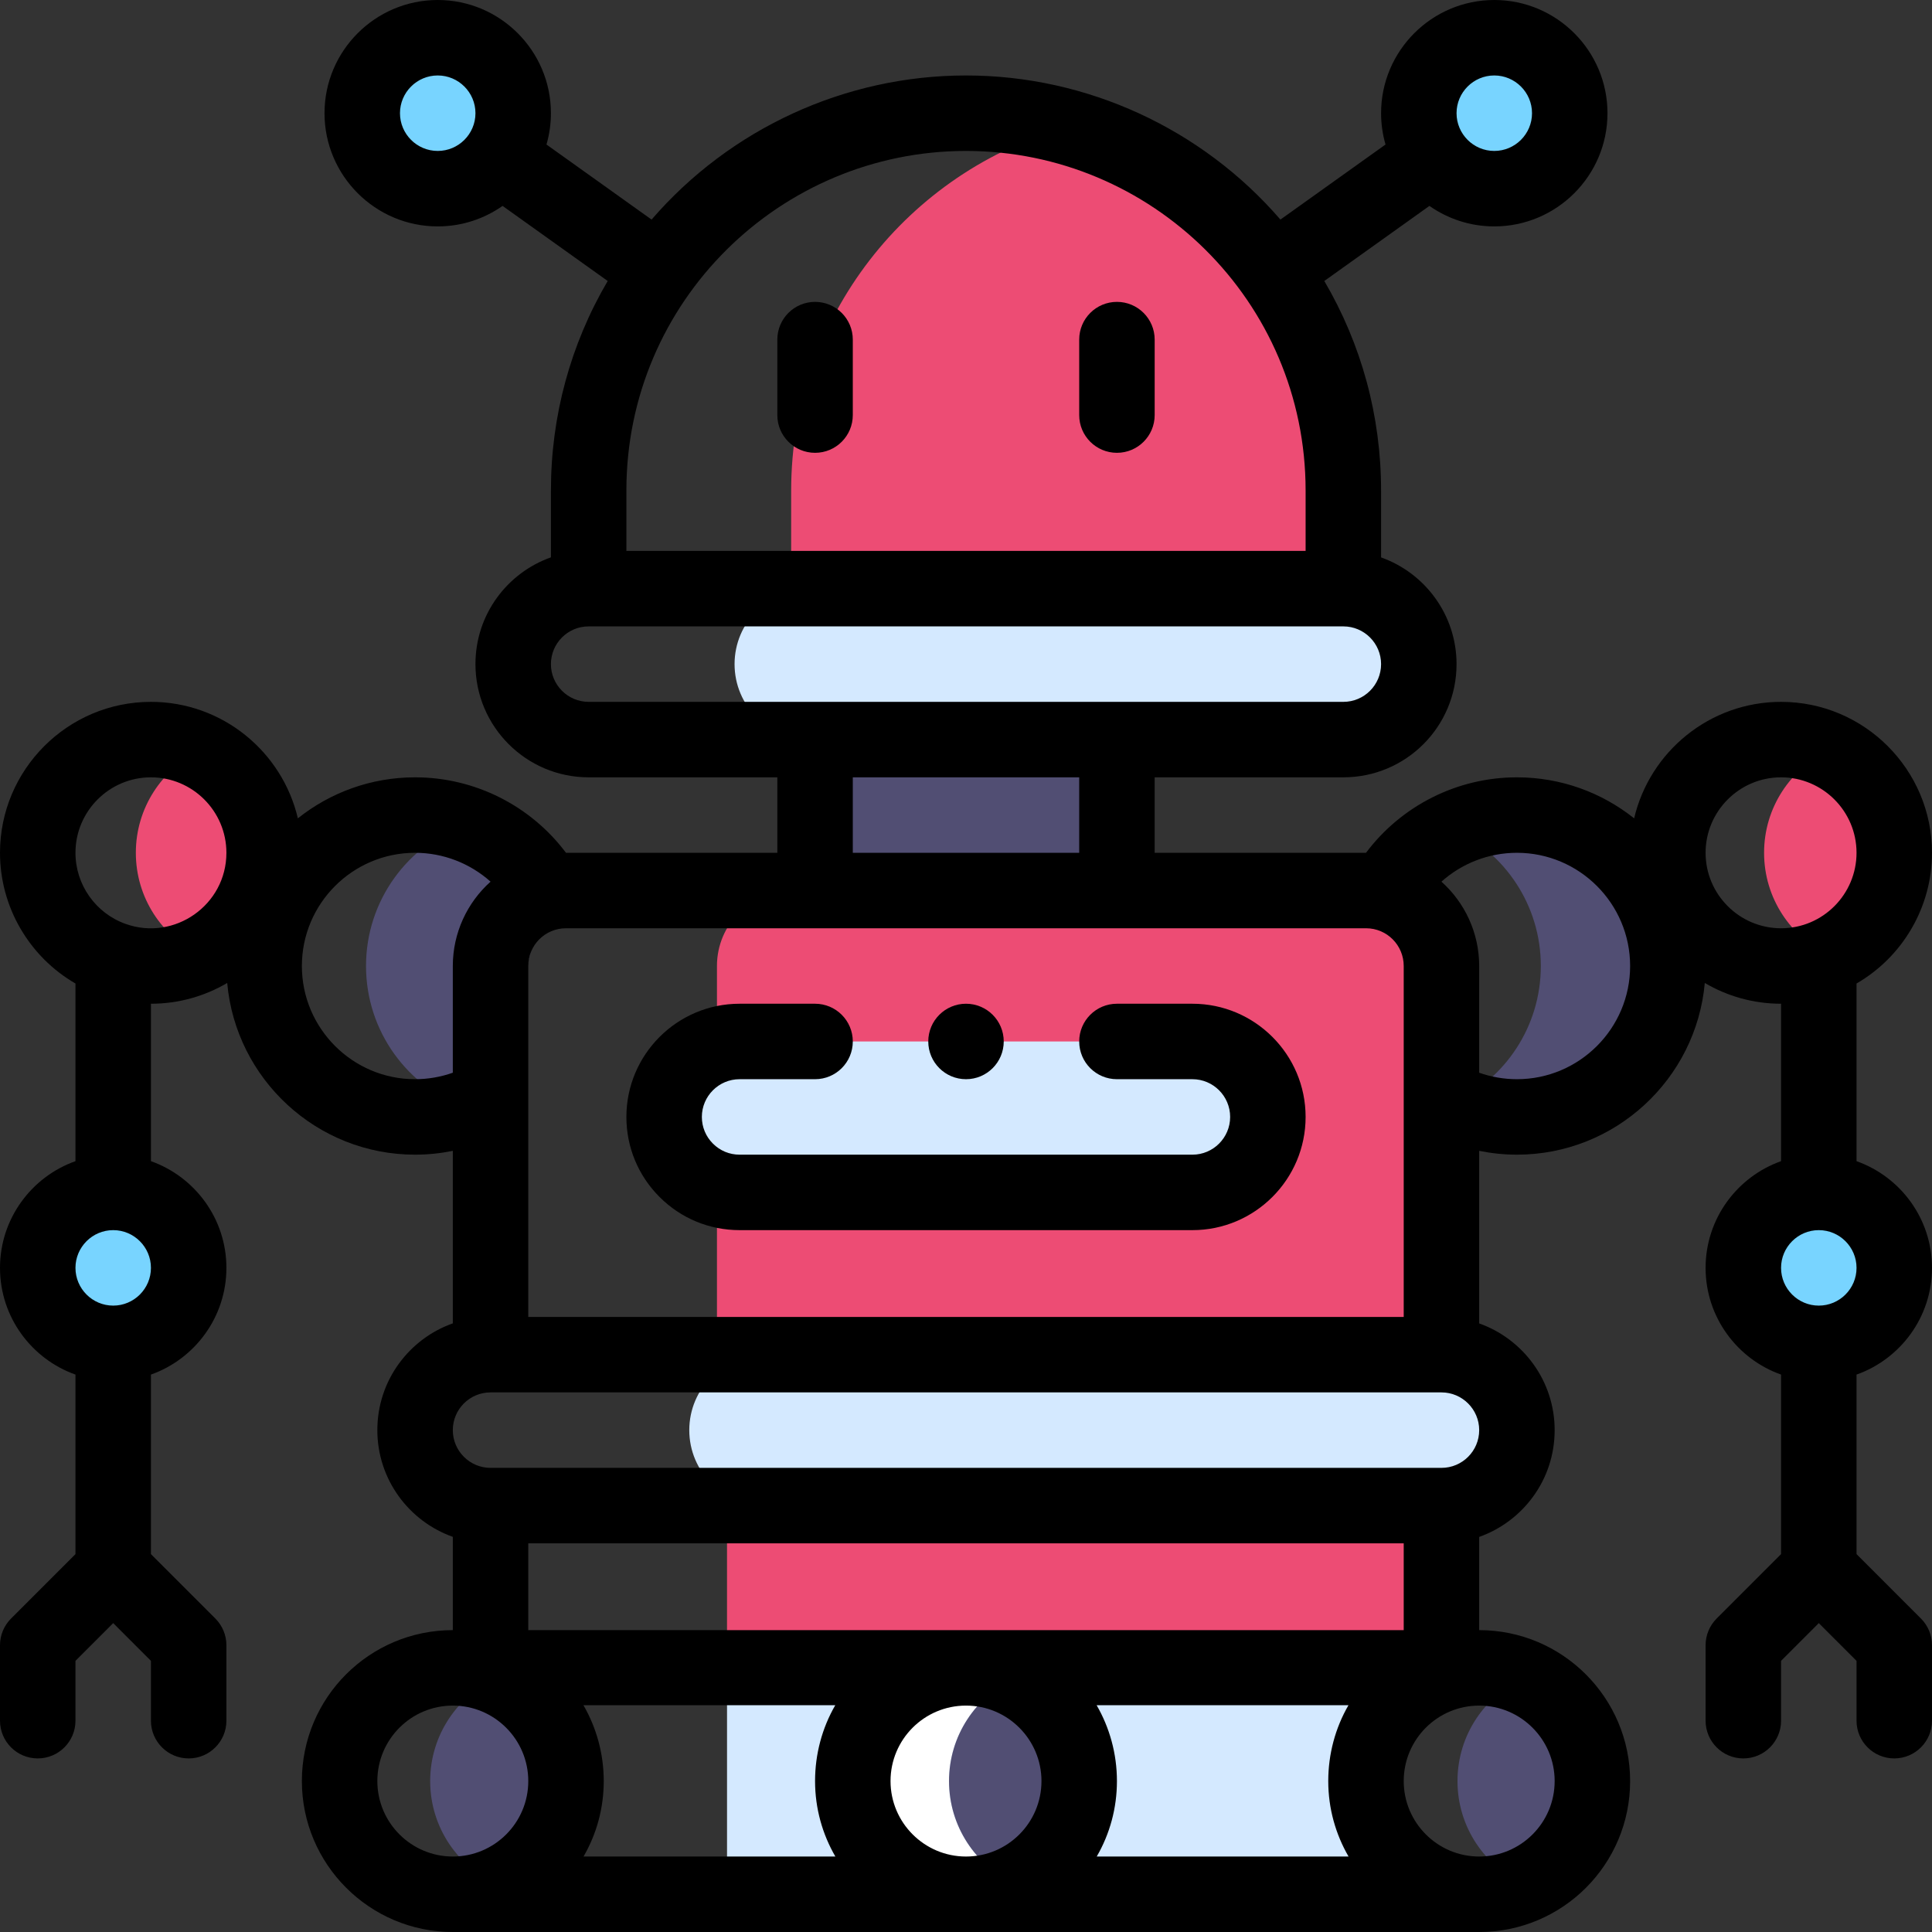
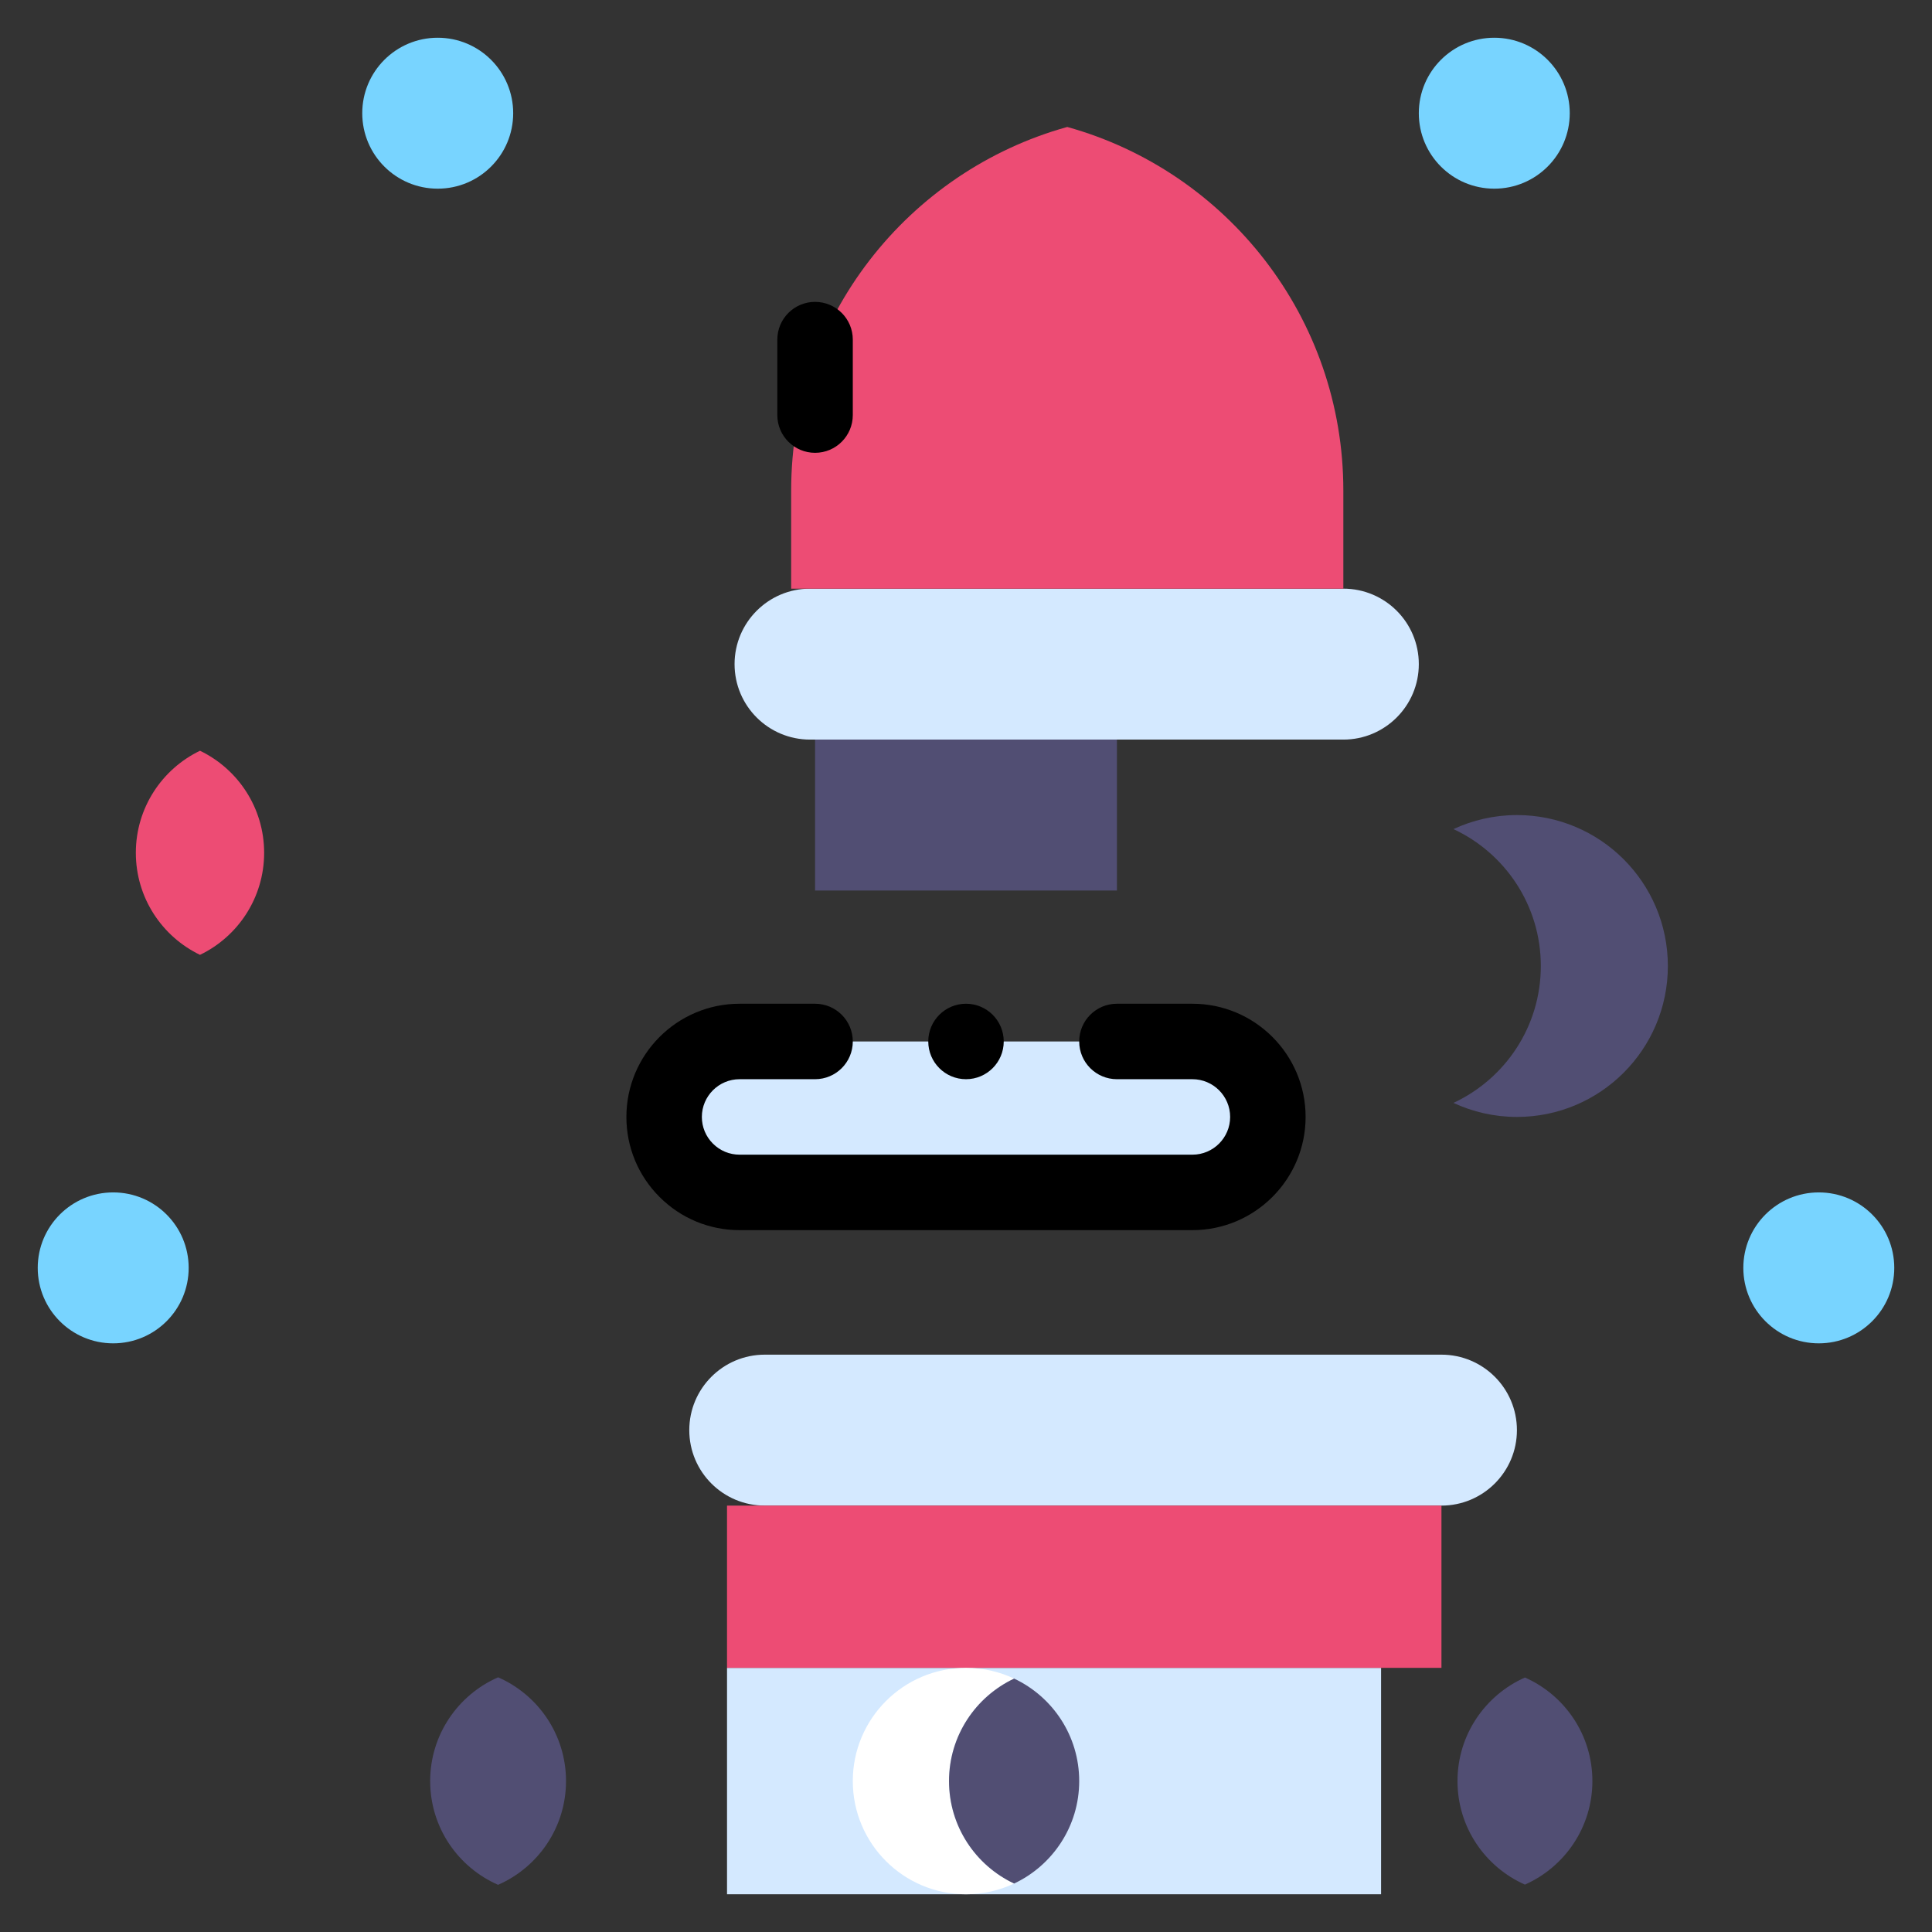
<svg xmlns="http://www.w3.org/2000/svg" version="1.1" id="Capa_1" x="0px" y="0px" viewBox="0 0 512 512" style="enable-background:new 0 0 512 512;" xml:space="preserve">
  <rect x="0" y="0" width="512" height="512" fill="#333333" stroke="none" />
  <rect x="192.67" y="442" style="fill:#D4E9FF;" width="173.33" height="60" />
  <path style="fill:#78D4FF;" d="M482,316c11.05,0,20,8.95,20,20s-8.95,20-20,20s-20-8.95-20-20S470.95,316,482,316z" />
-   <path style="fill:#ED4C74;" d="M484.75,198.842C474.558,203.635,467.5,213.99,467.5,226c0,12.009,7.057,22.364,17.248,27.157  C494.932,248.368,502,238.025,502,226C502,213.99,494.942,203.635,484.75,198.842z" />
  <g>
    <path style="fill:#514E73;" d="M402,216c-6.011,0-11.702,1.345-16.818,3.722c13.669,6.36,23.151,20.209,23.151,36.278   c0,16.071-9.484,29.921-23.156,36.28c5.114,2.375,10.807,3.72,16.823,3.72c22.09,0,40-17.91,40-40S424.09,216,402,216z" />
    <path style="fill:#514E73;" d="M404.129,444.561c-10.526,4.661-17.879,15.193-17.879,27.439c0,12.252,7.346,22.78,17.871,27.439   C414.647,494.778,422,484.245,422,472C422,459.748,414.654,449.22,404.129,444.561z" />
  </g>
  <path style="fill:#78D4FF;" d="M396,10c11.05,0,20,8.95,20,20s-8.95,20-20,20s-20-8.95-20-20S384.95,10,396,10z" />
  <path style="fill:#D4E9FF;" d="M402,379c0-11.05-8.95-20-20-20H202.667c-11.04,0-20,8.96-20,20c0,11.05,8.95,20,20,20H382  C393.04,399,402,390.04,402,379z" />
  <g>
    <path style="fill:#ED4C74;" d="M382,399v43c-5.342,0-183.995,0-189.333,0v-43H382z" />
-     <path style="fill:#ED4C74;" d="M362,236c-14.782,0-93.915,0-152,0c-11.026,0-20,8.929-20,20c0,10.022,0,92.959,0,103h192   c0-10.041,0-92.978,0-103C382,244.942,373.038,236,362,236z" />
  </g>
  <g>
    <path style="fill:#D4E9FF;" d="M316,276c11.05,0,20,8.95,20,20s-8.95,20-20,20H196c-11.04,0-20-8.96-20-20c0-11.05,8.95-20,20-20   C224.388,276,291.55,276,316,276z" />
    <path style="fill:#D4E9FF;" d="M376,176c0-11.05-8.95-20-20-20H214.667c-11.04,0-20,8.96-20,20c0,11.05,8.95,20,20,20   c53.815,0,125.627,0,141.333,0C367.04,196,376,187.04,376,176z" />
  </g>
  <path style="fill:#ED4C74;" d="M282.834,33.646C240.638,45.371,209.667,84.062,209.667,130v26H356v-26  C356,84.069,325.033,45.372,282.834,33.646z" />
  <rect x="216" y="196" style="fill:#514E73;" width="80" height="40" />
  <path style="fill:#FFFFFF;" d="M251.5,472c0-12.002,7.063-22.361,17.254-27.156C264.883,443.023,260.562,442,256,442  c-16.561,0-30,13.44-30,30c0,16.57,13.43,30,30,30c4.558,0,8.876-1.023,12.746-2.844C258.556,494.363,251.5,484.008,251.5,472z" />
  <g>
    <path style="fill:#514E73;" d="M286,472c0-12.008-7.056-22.363-17.246-27.156C258.563,449.639,251.5,459.998,251.5,472   c0,12.008,7.056,22.363,17.246,27.156C278.937,494.361,286,484.002,286,472z" />
    <path style="fill:#514E73;" d="M132.004,444.505C121.411,449.137,114,459.706,114,472c0,12.301,7.404,22.865,17.996,27.495   C142.589,494.863,150,484.294,150,472C150,459.699,142.596,449.135,132.004,444.505z" />
-     <path style="fill:#514E73;" d="M123.502,218.341C108.054,223.879,97,238.647,97,256c0,17.348,11.048,32.113,26.489,37.655   c2.271-0.813,4.452-1.814,6.511-3.005l15-54.02C140.326,228.2,132.691,221.638,123.502,218.341z" />
  </g>
  <path style="fill:#78D4FF;" d="M116,10c11.05,0,20,8.95,20,20s-8.95,20-20,20s-20-8.95-20-20S104.95,10,116,10z" />
  <path style="fill:#ED4C74;" d="M53,198.955C42.941,203.798,36,214.088,36,226c0,11.932,6.955,22.206,17.002,27.044  C63.06,248.2,70,237.911,70,226C70,214.088,63.059,203.798,53,198.955z" />
  <path style="fill:#78D4FF;" d="M30,316c11.05,0,20,8.95,20,20s-8.95,20-20,20s-20-8.95-20-20S18.95,316,30,316z" />
  <path d="M256,286c5.52,0,10-4.48,10-10s-4.48-10-10-10s-10,4.48-10,10S250.48,286,256,286z" />
  <path d="M216,120c5.522,0,10-4.477,10-10V90c0-5.523-4.478-10-10-10s-10,4.477-10,10v20C206,115.523,210.478,120,216,120z" />
-   <path d="M296,120c5.522,0,10-4.477,10-10V90c0-5.523-4.478-10-10-10s-10,4.477-10,10v20C286,115.523,290.478,120,296,120z" />
  <path d="M316,266h-20c-5.522,0-10,4.477-10,10s4.478,10,10,10h20c5.514,0,10,4.486,10,10s-4.486,10-10,10H196  c-2.668,0-5.179-1.041-7.068-2.931c-1.891-1.89-2.932-4.401-2.932-7.069c0-5.514,4.486-10,10-10h20c5.522,0,10-4.477,10-10  s-4.478-10-10-10h-20c-16.542,0-30,13.458-30,30c0,8.01,3.121,15.543,8.79,21.212c5.668,5.667,13.2,8.788,21.21,8.788h120  c16.542,0,30-13.458,30-30S332.542,266,316,266z" />
-   <path d="M512,336c0-13.036-8.361-24.152-20-28.28v-47.081c12.196-7.052,20-20.2,20-34.639c0-22.056-17.944-40-40-40  c-18.912,0-34.79,13.198-38.935,30.865C424.526,210.073,413.733,206,402,206c-15.849,0-30.628,7.521-39.996,20  c-0.001,0-0.002,0-0.004,0h-56v-20h50c16.575,0,30-13.424,30-30c0-13.036-8.361-24.152-20-28.28V130  c0-19.733-5.185-38.737-15.045-55.536l27.858-19.897C383.685,57.985,389.61,60,396,60c16.542,0,30-13.458,30-30S412.542,0,396,0  s-30,13.458-30,30c0,2.879,0.416,5.661,1.177,8.299l-27.851,19.892C318.535,34.116,288.068,20,256,20s-62.534,14.115-83.326,38.191  l-27.851-19.892C145.584,35.661,146,32.879,146,30c0-16.542-13.458-30-30-30S86,13.458,86,30s13.458,30,30,30  c6.39,0,12.315-2.015,17.187-5.433l27.858,19.897C151.185,91.263,146,110.266,146,130v17.704c-11.391,4.019-20,14.965-20,28.296  c0,16.542,13.458,30,30,30h50v20h-56c-0.001,0-0.002,0-0.004,0c-9.368-12.479-24.148-20-39.996-20  c-11.733,0-22.526,4.073-31.065,10.865C74.79,199.198,58.912,186,40,186c-22.056,0-40,17.944-40,40c0,14.441,7.807,27.591,20,34.64  v47.08C8.361,311.848,0,322.964,0,336s8.361,24.152,20,28.28v47.578L2.929,428.929C1.054,430.804,0,433.348,0,436v20  c0,5.523,4.478,10,10,10s10-4.477,10-10v-15.858l10-10l10,10V456c0,5.523,4.478,10,10,10s10-4.477,10-10v-20  c0-2.652-1.054-5.196-2.929-7.071L40,411.857V364.28c11.639-4.128,20-15.243,20-28.28s-8.361-24.152-20-28.28V266  c7.37,0,14.276-2.012,20.212-5.504C62.494,285.966,83.946,306,110,306c3.372,0,6.722-0.348,10-1.015v45.719  c-11.391,4.019-20,14.965-20,28.296c0,13.036,8.361,24.152,20,28.28V432c-22.097,0-40,17.898-40,40c0,22.056,17.944,40,40,40h272  c22.097,0,40-17.898,40-40c0-22.056-17.944-40-40-40v-24.704c11.391-4.019,20-14.965,20-28.296c0-13.036-8.361-24.152-20-28.28  v-45.736c3.278,0.668,6.628,1.015,10,1.015c26.054,0,47.506-20.034,49.788-45.504C457.724,263.988,464.63,266,472,266v41.72  c-11.639,4.128-20,15.243-20,28.28s8.361,24.152,20,28.28v47.578l-17.071,17.071C453.054,430.804,452,433.348,452,436v20  c0,5.523,4.478,10,10,10s10-4.477,10-10v-15.858l10-10l10,10V456c0,5.523,4.478,10,10,10s10-4.477,10-10v-20  c0-2.652-1.054-5.196-2.929-7.071L492,411.857V364.28C503.639,360.152,512,349.036,512,336z M140,349v-93c0-5.521,4.444-10,10-10  h212c5.606,0,10,4.535,10,10v93H140z M396,20c5.514,0,10,4.486,10,10s-4.486,10-10,10s-10-4.486-10-10S390.486,20,396,20z M256,40  c49.166,0,90,39.806,90,90v16H166v-16C166,79.787,206.853,40,256,40z M106,30c0-5.514,4.486-10,10-10s10,4.486,10,10  s-4.486,10-10,10S106,35.514,106,30z M146,176c0-5.521,4.478-10,10-10h200c5.514,0,10,4.486,10,10c0,5.521-4.478,10-10,10  c-23.876,0-176.221,0-200,0C150.486,186,146,181.514,146,176z M226,206h60v20h-60V206z M30,346c-5.514,0-10-4.486-10-10  s4.486-10,10-10s10,4.486,10,10S35.514,346,30,346z M33.332,244.861C25.357,242.043,20,234.464,20,226c0-11.028,8.972-20,20-20  s20,8.972,20,20C60,239.851,46.234,249.438,33.332,244.861z M110,286c-16.542,0-30-13.458-30-30s13.458-30,30-30  c7.489,0,14.58,2.8,20.003,7.648C123.802,239.201,120,247.236,120,256v28.281C116.806,285.407,113.424,286,110,286z M352,472  c0,7.283,1.966,14.112,5.381,20h-66.737c3.488-6.016,5.355-12.864,5.355-20c0-7.283-1.966-14.212-5.381-20.1h66.737  C353.867,457.916,352,464.864,352,472z M276,472c0,11.045-8.954,20-20,20c-11.028,0-20-8.972-20-20c0-11.045,8.954-20,20-20  C267.028,452,276,460.972,276,472z M216,472c0,7.283,1.966,14.112,5.381,20h-66.737c3.488-6.016,5.355-12.864,5.355-20  c0-7.283-1.966-14.212-5.381-20.1h66.737C217.867,457.916,216,464.864,216,472z M100,472c0-11.045,8.954-20,20-20  c11.028,0,20,8.972,20,20c0,11.045-8.954,20-20,20C108.972,492,100,483.028,100,472z M412,472c0,11.045-8.954,20-20,20  c-11.028,0-20-8.972-20-20c0-11.045,8.954-20,20-20C403.028,452,412,460.972,412,472z M140,432v-23h232v23H140z M382,389H130  c-5.514,0-10-4.486-10-10c0-5.522,4.479-10,10-10h252c5.514,0,10,4.486,10,10C392,384.522,387.521,389,382,389z M402,286  c-3.424,0-6.806-0.593-10-1.719V256c0-8.763-3.801-16.797-10.003-22.351C387.419,228.8,394.511,226,402,226  c16.542,0,30,13.458,30,30S418.542,286,402,286z M452,226c0-11.028,8.972-20,20-20s20,8.972,20,20c0,10.925-8.848,20-20,20  C460.972,246,452,237.028,452,226z M482,326c5.514,0,10,4.486,10,10s-4.486,10-10,10s-10-4.486-10-10S476.486,326,482,326z" />
  <g>
</g>
  <g>
</g>
  <g>
</g>
  <g>
</g>
  <g>
</g>
  <g>
</g>
  <g>
</g>
  <g>
</g>
  <g>
</g>
  <g>
</g>
  <g>
</g>
  <g>
</g>
  <g>
</g>
  <g>
</g>
  <g>
</g>
</svg>